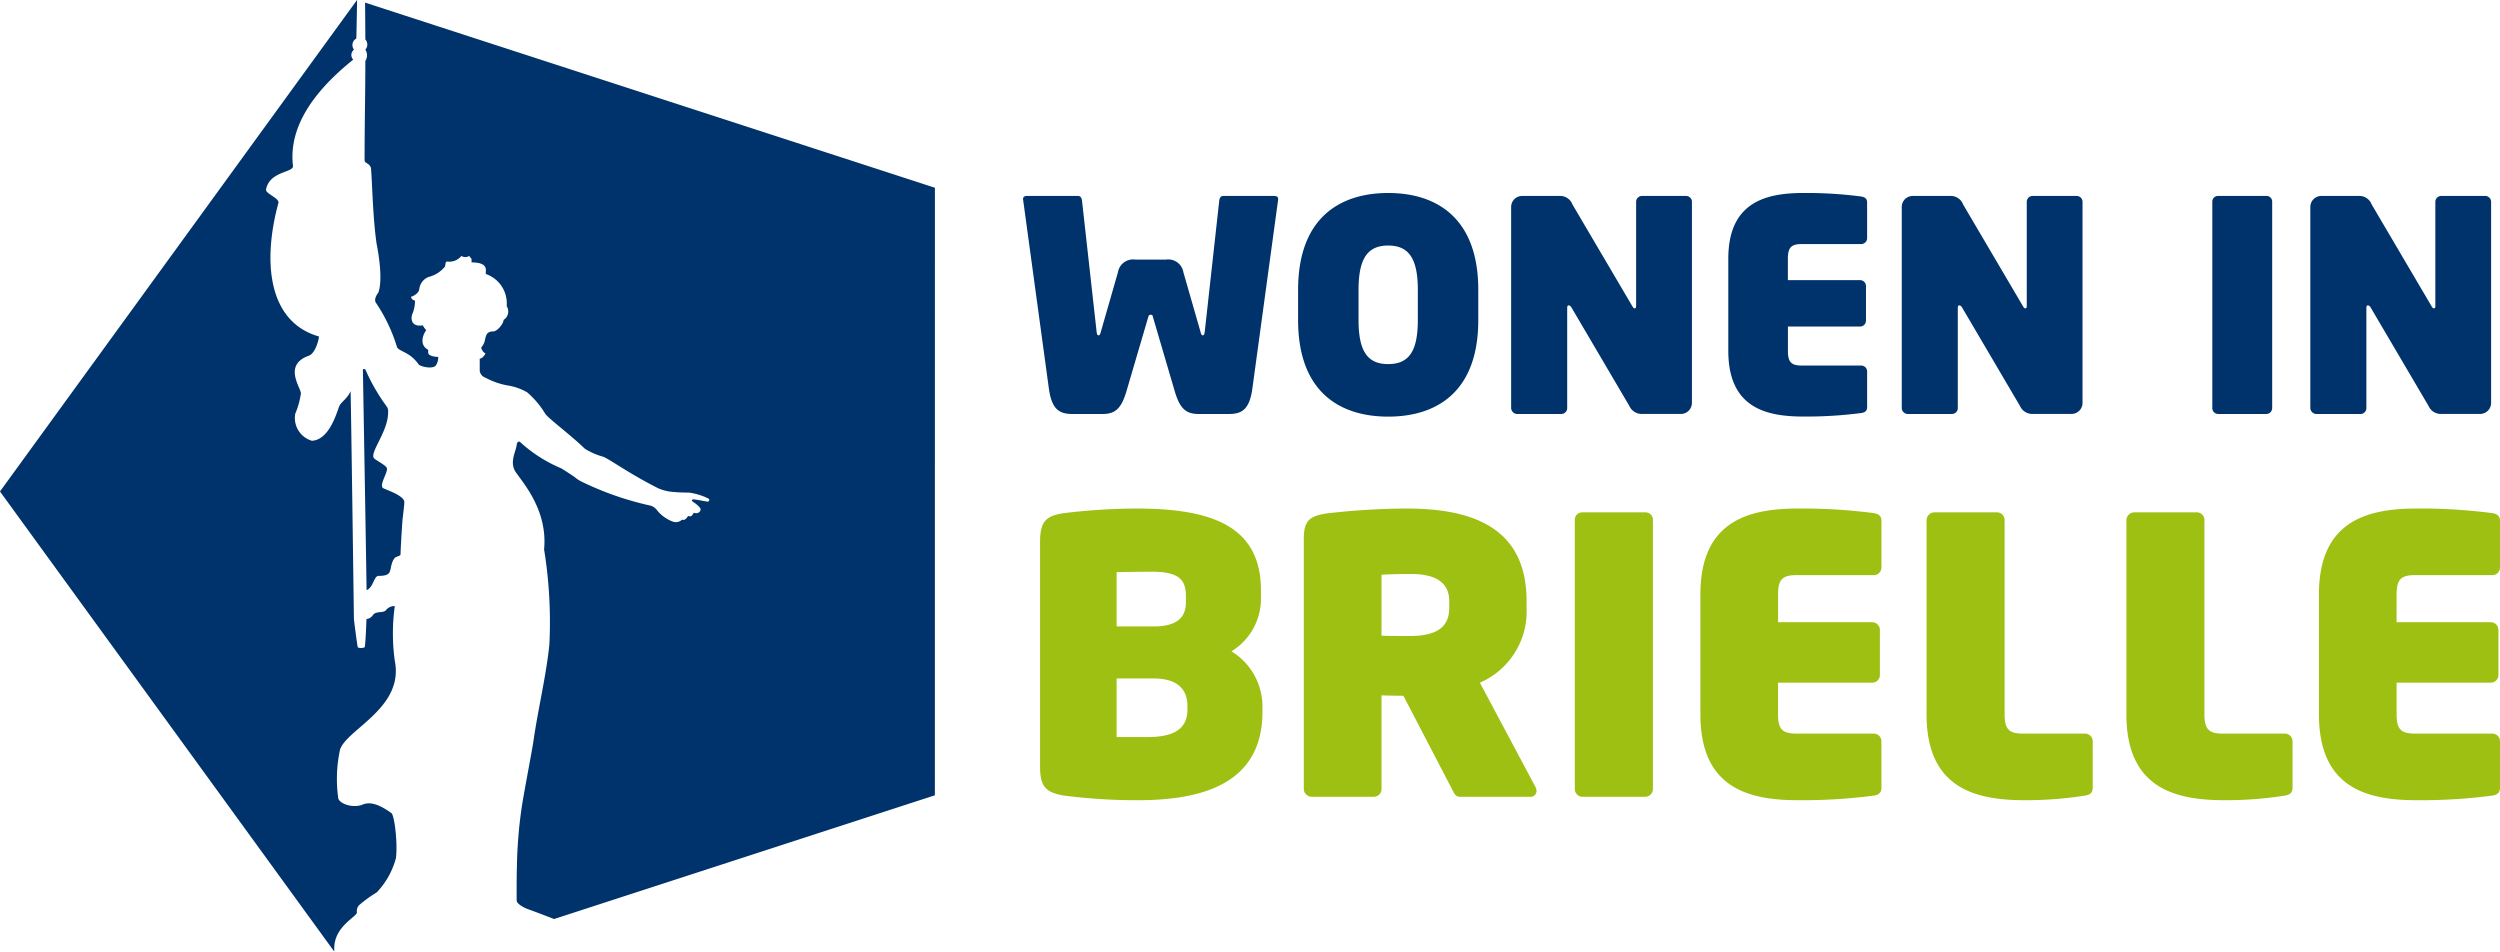
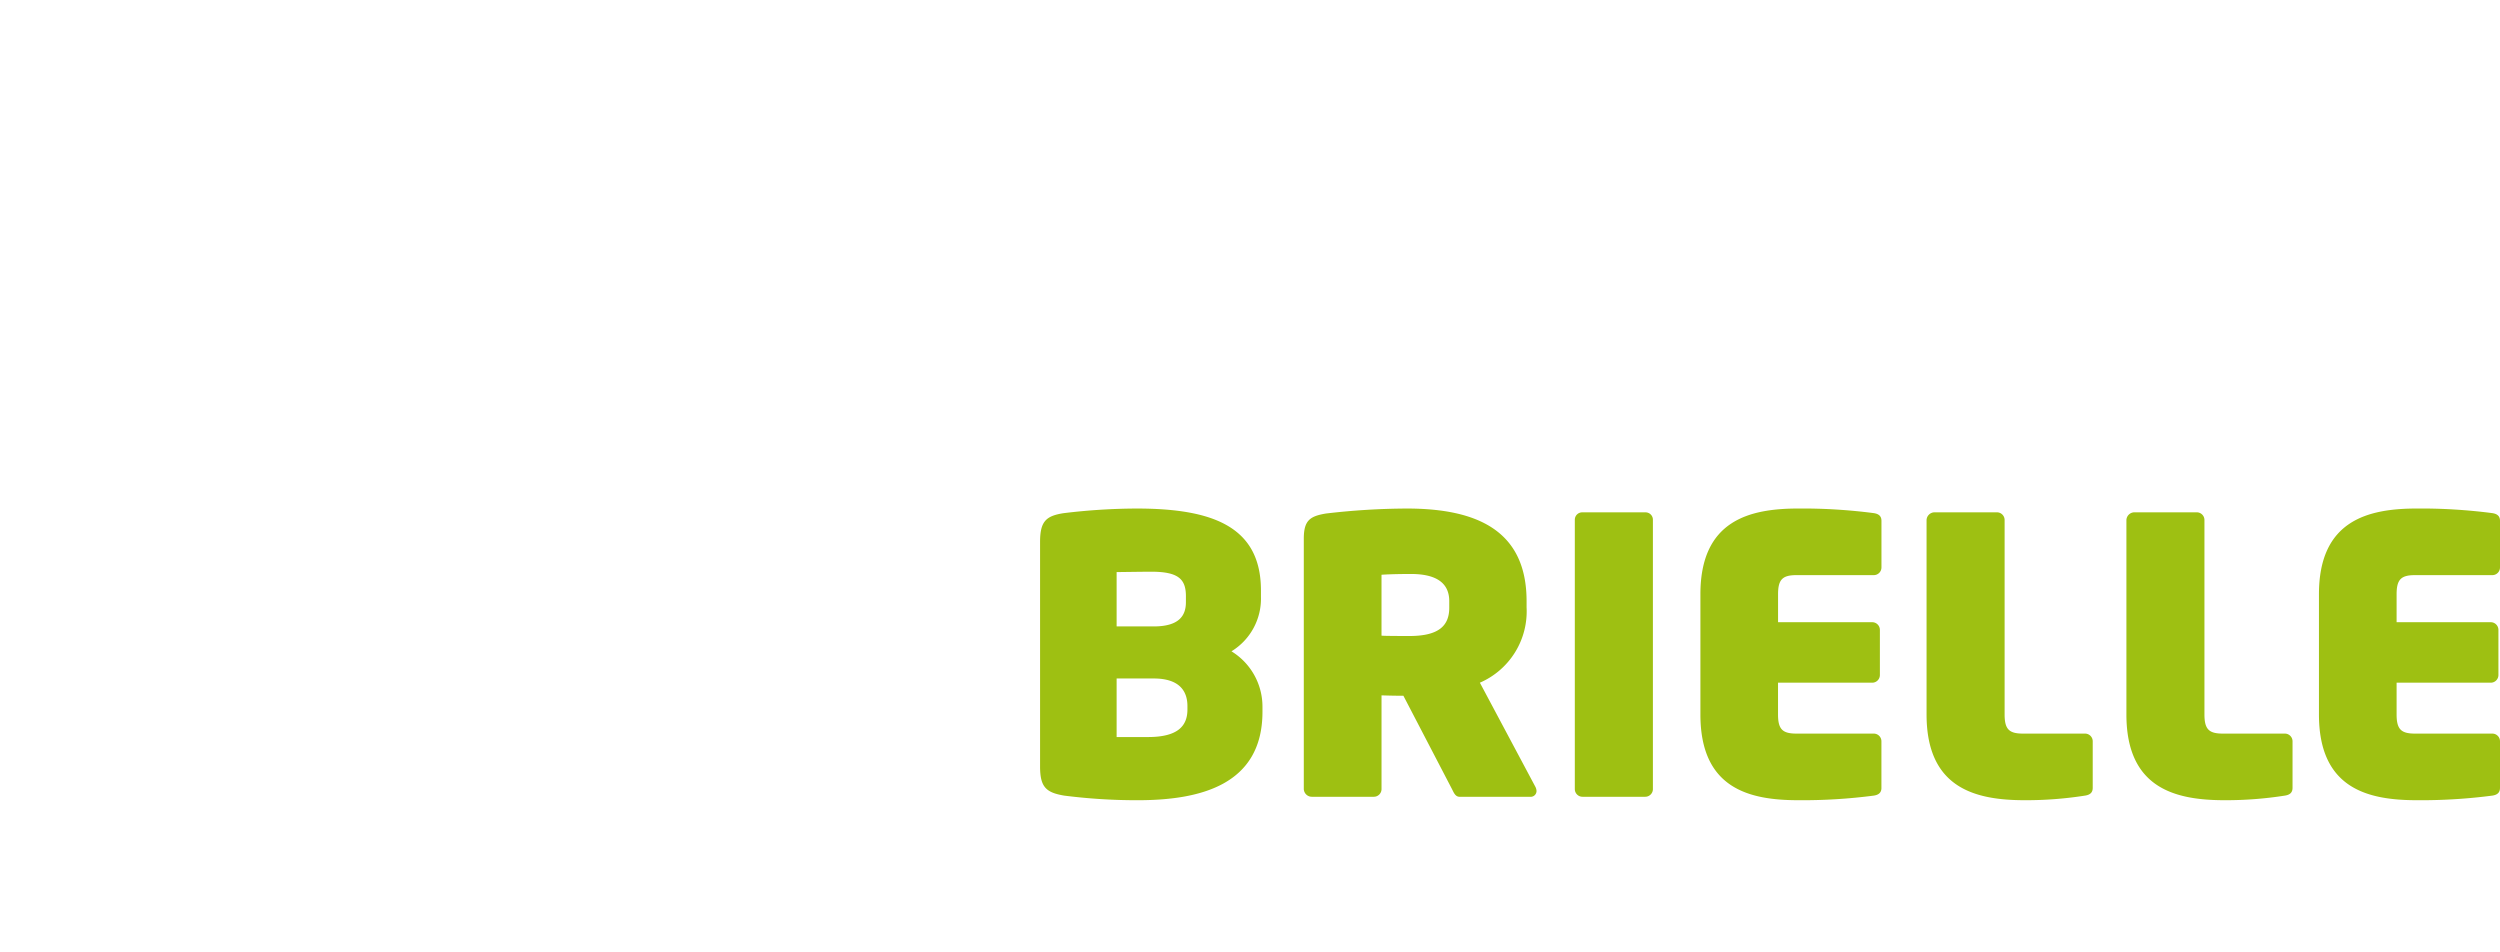
<svg xmlns="http://www.w3.org/2000/svg" id="Group_207" data-name="Group 207" width="217.168" height="82.662" viewBox="0 0 217.168 82.662">
-   <path id="Path_203" data-name="Path 203" d="M22.985-34.383H18.651c-.28,0-.357.2-.382.484L17.02-22.606c-.025.2-.051.331-.178.331-.1,0-.153-.127-.2-.331l-1.479-5.149a1.332,1.332,0,0,0-1.5-1.1H10.978a1.332,1.332,0,0,0-1.5,1.1L8-22.606c-.051.2-.1.331-.2.331-.127,0-.153-.127-.178-.331L6.364-33.9c-.025-.28-.1-.484-.382-.484H1.648c-.28,0-.433.051-.408.331L3.483-17.609c.255,1.784.918,2.167,2.039,2.167H8.148c1.122,0,1.632-.51,2.065-1.963L12.1-23.829c.051-.2.1-.229.229-.229s.153.025.2.229l1.886,6.424c.433,1.453.943,1.963,2.065,1.963H19.11c1.122,0,1.784-.382,2.039-2.167l2.243-16.443C23.418-34.307,23.291-34.383,22.985-34.383ZM40.779-23.6v-2.626c0-6.22-3.594-8.413-7.826-8.413s-7.826,2.192-7.826,8.413V-23.6c0,6.22,3.594,8.387,7.826,8.387S40.779-17.38,40.779-23.6Zm-5.251,0c0,2.728-.79,3.824-2.575,3.824s-2.575-1.1-2.575-3.824v-2.626c0-2.728.79-3.849,2.575-3.849s2.575,1.122,2.575,3.849Zm23.81,7.214V-33.873a.511.511,0,0,0-.51-.51H55a.511.511,0,0,0-.51.51v9.024c0,.2-.051.229-.127.229s-.127-.051-.229-.229l-5.175-8.795a1.137,1.137,0,0,0-1.02-.739H44.577a.958.958,0,0,0-.943.943v17.488a.534.534,0,0,0,.535.51h3.824a.511.511,0,0,0,.51-.51v-8.693c0-.178.051-.229.127-.229s.153.025.255.2l5.022,8.54a1.162,1.162,0,0,0,1.071.688h3.416A.958.958,0,0,0,59.337-16.385Zm15.219.357v-3.11a.511.511,0,0,0-.51-.51H68.9c-.918,0-1.224-.28-1.224-1.275v-2.116h6.271a.511.511,0,0,0,.51-.51v-3.008a.511.511,0,0,0-.51-.51H67.673v-1.861c0-.994.306-1.275,1.224-1.275h5.149a.511.511,0,0,0,.51-.51v-3.11c0-.306-.178-.459-.51-.51a36.721,36.721,0,0,0-5.022-.306c-3.263,0-6.526.79-6.526,5.71v8c0,4.946,3.263,5.71,6.526,5.71a36.72,36.72,0,0,0,5.022-.306C74.378-15.57,74.556-15.723,74.556-16.028Zm18.711-.357V-33.873a.511.511,0,0,0-.51-.51H88.934a.511.511,0,0,0-.51.51v9.024c0,.2-.051.229-.127.229s-.127-.051-.229-.229l-5.175-8.795a1.137,1.137,0,0,0-1.02-.739H78.508a.958.958,0,0,0-.943.943v17.488a.534.534,0,0,0,.535.51h3.824a.511.511,0,0,0,.51-.51v-8.693c0-.178.051-.229.127-.229s.153.025.255.2l5.022,8.54a1.162,1.162,0,0,0,1.071.688h3.416A.958.958,0,0,0,93.268-16.385Zm16.475.433V-33.9a.49.49,0,0,0-.51-.484h-4.181a.49.49,0,0,0-.51.484v17.947a.511.511,0,0,0,.51.51h4.181A.511.511,0,0,0,109.742-15.952Zm19.017-.433V-33.873a.511.511,0,0,0-.51-.51h-3.824a.511.511,0,0,0-.51.51v9.024c0,.2-.051.229-.127.229s-.127-.051-.229-.229l-5.175-8.795a1.137,1.137,0,0,0-1.02-.739H114a.958.958,0,0,0-.943.943v17.488a.534.534,0,0,0,.535.51h3.824a.511.511,0,0,0,.51-.51v-8.693c0-.178.051-.229.127-.229s.153.025.255.2l5.022,8.54a1.162,1.162,0,0,0,1.071.688h3.416A.958.958,0,0,0,128.76-16.385Z" transform="translate(87.635 51.404)" fill="#00336b" />
  <g id="Group_203" data-name="Group 203" transform="translate(0 0)">
-     <path id="Path_179" data-name="Path 179" d="M55.4,62.793c0,.387-.181,1.614-.164,1.624-.072.881-.165,2.749-.165,2.913s-.337.167-.484.3c-.325.33-.367,1.045-.4,1.045-.077.352-.248.534-1.032.534-.4,0-.457,1.034-1.031,1.234-.065-4.649-.32-19.128-.32-19.193H52a16.764,16.764,0,0,0,1.886,3.281.792.792,0,0,1,.1.491c0,1.715-1.734,3.593-1.179,4.018.368.278,1.135.645,1.08.893,0,.43-.737,1.507-.295,1.675C53.889,61.751,55.4,62.254,55.4,62.793Zm-1.8-1.188c-.443-.168.295-1.246.295-1.675.055-.248-.713-.616-1.08-.893-.555-.425,1.179-2.3,1.179-4.018a.792.792,0,0,0-.1-.491A16.764,16.764,0,0,1,52,51.246h-.2c0,.065.254,14.545.32,19.193.574-.2.631-1.234,1.031-1.234.784,0,.955-.183,1.032-.534.033,0,.075-.714.4-1.045.147-.131.484-.134.484-.3s.093-2.033.165-2.913c-.017-.01.164-1.237.164-1.624C55.4,62.254,53.889,61.751,53.595,61.605ZM51.282,98.441a.73.73,0,0,1,.2-.638A11.032,11.032,0,0,1,53,96.705a6.853,6.853,0,0,0,1.67-2.978c.165-1.174-.113-3.705-.393-3.914-1.4-1-2.066-.935-2.592-.7-.934.283-1.957-.174-2.025-.595a12.031,12.031,0,0,1,.155-4.217c.588-1.786,5.582-3.626,4.756-7.726a17.223,17.223,0,0,1,0-4.742.913.913,0,0,0-.786.378c-.258.22-.723.078-1.015.295-.074.048-.264.44-.655.44-.038.726-.057,1.662-.145,2.42-.016.131-.588.144-.621.021s-.264-1.829-.327-2.417c-.013-.642-.261-19.712-.294-19.81-.234.6-.844.974-.964,1.282-.2.411-.817,2.948-2.393,3.03a2.064,2.064,0,0,1-1.446-2.352,6.845,6.845,0,0,0,.491-1.768c.016-.453-1.585-2.465.688-3.269.561-.209.847-1.31.884-1.67-4.431-1.257-4.91-6.483-3.536-11.562.167-.445-1.107-.826-1.066-1.2.3-1.611,2.392-1.466,2.343-2.045-.244-2.056.289-5.286,5.232-9.241a.584.584,0,0,1,.069-.87.64.64,0,0,1,.2-.963c.013-.154.066-3.357.066-3.357h0l-31.021,42.7,29.037,39.966c0-.139,0-.234,0-.263C49.309,99.633,51.282,98.824,51.282,98.441ZM101.49,35.492l-49.5-16.082c.014,1.485.024,2.939.024,3.2a.658.658,0,0,1,0,.884.9.9,0,0,1,0,.982c0,2.7-.069,5.634-.067,8.625,0,.294.488.257.558.719.1,1.048.153,4.313.491,6.568.114.548.577,3.067.141,4.224-.311.395-.3.683-.239.82a14.319,14.319,0,0,1,1.866,3.9c.132.369,1.144.418,1.88,1.514.207.2,1.256.427,1.5.074a1.259,1.259,0,0,0,.2-.734c-.295,0-.754-.086-.837-.265-.093-.147.04-.3-.1-.393-.631-.371-.484-1.138-.1-1.67a1.321,1.321,0,0,1-.295-.414c-1.129.18-1.055-.745-.883-1.06a3.165,3.165,0,0,0,.2-1.08c-.163-.059-.318-.116-.348-.348.16-.013.674-.3.713-.634a1.29,1.29,0,0,1,.814-1.081,2.662,2.662,0,0,0,1.41-.884,1.5,1.5,0,0,0,.063-.295c0-.075.1-.165.1-.165a1.36,1.36,0,0,0,1.277-.48.626.626,0,0,0,.682-.006,1.143,1.143,0,0,0,.2.258v.309c1.749,0,1.074.954,1.277,1.02A2.693,2.693,0,0,1,64.3,45.549c0,.075,0,.151-.006.229a.867.867,0,0,1-.27,1.193c-.018.371-.584,1.014-.9,1-.476.016-.585.191-.7.632a1.434,1.434,0,0,1-.34.765c0,.174.228.5.365.5-.016.109-.268.469-.5.469V51.4a.734.734,0,0,0,.491.589,6.533,6.533,0,0,0,1.866.666,4.9,4.9,0,0,1,1.768.611,7.662,7.662,0,0,1,1.571,1.866c.349.473,2.178,1.809,3.438,3.033a6.052,6.052,0,0,0,1.571.687c.563.2,2.259,1.473,4.813,2.75a3.834,3.834,0,0,0,1.08.294,14.287,14.287,0,0,0,1.583.076,5.479,5.479,0,0,1,1.66.508.143.143,0,0,1-.057.278c-.27-.035-1.045-.2-1.228-.192-.124.005-.206.077-.005.229a2.41,2.41,0,0,1,.6.518c.124.2-.1.561-.539.416-.072-.019-.132.42-.481.279-.071-.026-.223.446-.554.314a.772.772,0,0,1-.8.172,3.138,3.138,0,0,1-1.4-1.023,1.057,1.057,0,0,0-.553-.368,26.784,26.784,0,0,1-5.992-2.09,2.808,2.808,0,0,1-.589-.393c-.58-.393-.9-.589-1.157-.752a12.339,12.339,0,0,1-3.592-2.3c-.125-.076-.268.033-.284.278-.076.584-.653,1.515-.075,2.354.555.847,2.791,3.272,2.456,6.706A39.4,39.4,0,0,1,68,75.163c-.264,2.663-1,5.684-1.394,8.461-.179,1.137-.871,4.682-1.037,5.88a39.588,39.588,0,0,0-.389,4.911c-.034,1.12-.022,2.731-.022,2.993.005.247.463.546.925.731.713.254,1.563.582,2.323.877l33.08-10.748Zm-47.9,26.114c-.443-.168.295-1.246.295-1.675.055-.248-.713-.616-1.08-.893-.555-.425,1.179-2.3,1.179-4.018a.792.792,0,0,0-.1-.491A16.764,16.764,0,0,1,52,51.246h-.2c0,.065.254,14.545.32,19.193.574-.2.631-1.234,1.031-1.234.784,0,.955-.183,1.032-.534.033,0,.075-.714.4-1.045.147-.131.484-.134.484-.3s.093-2.033.165-2.913c-.017-.01.164-1.237.164-1.624C55.4,62.254,53.889,61.751,53.595,61.605Z" transform="translate(-20.277 -19.183)" fill="#00336b" />
-   </g>
+     </g>
  <path id="Path_368" data-name="Path 368" d="M22.032,10.427V9.995a5.637,5.637,0,0,0-2.693-4.821A5.361,5.361,0,0,0,21.9.452V-.113c0-5.586-4.256-7.116-10.807-7.116a53.631,53.631,0,0,0-6.318.4c-1.53.233-2.062.7-2.062,2.494V15.182c0,1.8.532,2.261,2.095,2.527a49.859,49.859,0,0,0,6.384.4C16.512,18.108,22.032,16.845,22.032,10.427ZM15.381.917c0,1.164-.6,2.095-2.793,2.095H9.363V-1.709c.233,0,2.361-.033,2.993-.033,2.361,0,3.026.632,3.026,2.128Zm.133,9.31c0,1.43-.831,2.394-3.425,2.394H9.363V7.534h3.225c2.195,0,2.926,1.064,2.926,2.394ZM45.839,17.31a.867.867,0,0,0-.1-.366L40.918,7.9a6.751,6.751,0,0,0,4.057-6.55V.818c0-6.085-4.223-8.047-10.408-8.047a62.053,62.053,0,0,0-7.016.432c-1.4.233-1.929.6-1.929,2.195V17.144a.7.7,0,0,0,.7.665h5.387a.667.667,0,0,0,.665-.665V9c1.031.033,1.4.033,1.9.033l4.223,8.113c.166.333.3.665.665.665h6.118A.509.509,0,0,0,45.839,17.31ZM38.258,1.383c0,1.563-.9,2.461-3.458,2.461-.2,0-2.261,0-2.427-.033V-1.477c.964-.067,2.328-.067,2.56-.067,2.228,0,3.325.8,3.325,2.361Zm17.69,15.761V-6.265a.639.639,0,0,0-.665-.632H49.83a.639.639,0,0,0-.665.632V17.144a.667.667,0,0,0,.665.665h5.453A.667.667,0,0,0,55.948,17.144Zm19.851-.1V12.987a.667.667,0,0,0-.665-.665H68.417c-1.2,0-1.6-.366-1.6-1.663V7.9H75a.667.667,0,0,0,.665-.665V3.311A.667.667,0,0,0,75,2.646h-8.18V.219c0-1.3.4-1.663,1.6-1.663h6.717a.667.667,0,0,0,.665-.665V-6.165c0-.4-.233-.6-.665-.665a47.9,47.9,0,0,0-6.55-.4c-4.256,0-8.512,1.031-8.512,7.448V10.66c0,6.451,4.256,7.448,8.512,7.448a47.9,47.9,0,0,0,6.55-.4C75.566,17.643,75.8,17.443,75.8,17.044Zm18.355,0V12.987a.667.667,0,0,0-.665-.665H88.1c-1.2,0-1.6-.366-1.6-1.663V-6.232A.667.667,0,0,0,85.84-6.9h-5.42a.7.7,0,0,0-.7.665V10.66c0,6.451,4.289,7.448,8.546,7.448a33.057,33.057,0,0,0,5.22-.4C93.92,17.643,94.153,17.443,94.153,17.044Zm17.357,0V12.987a.667.667,0,0,0-.665-.665h-5.387c-1.2,0-1.6-.366-1.6-1.663V-6.232A.667.667,0,0,0,103.2-6.9h-5.42a.7.7,0,0,0-.7.665V10.66c0,6.451,4.289,7.448,8.546,7.448a33.056,33.056,0,0,0,5.22-.4C111.278,17.643,111.51,17.443,111.51,17.044Zm18.022,0V12.987a.667.667,0,0,0-.665-.665h-6.717c-1.2,0-1.6-.366-1.6-1.663V7.9h8.18a.667.667,0,0,0,.665-.665V3.311a.667.667,0,0,0-.665-.665h-8.18V.219c0-1.3.4-1.663,1.6-1.663h6.717a.667.667,0,0,0,.665-.665V-6.165c0-.4-.233-.6-.665-.665a47.9,47.9,0,0,0-6.55-.4c-4.256,0-8.512,1.031-8.512,7.448V10.66c0,6.451,4.256,7.448,8.512,7.448a47.9,47.9,0,0,0,6.55-.4C129.3,17.643,129.532,17.443,129.532,17.044Z" transform="translate(87.635 51.404)" fill="#9ec012" />
</svg>